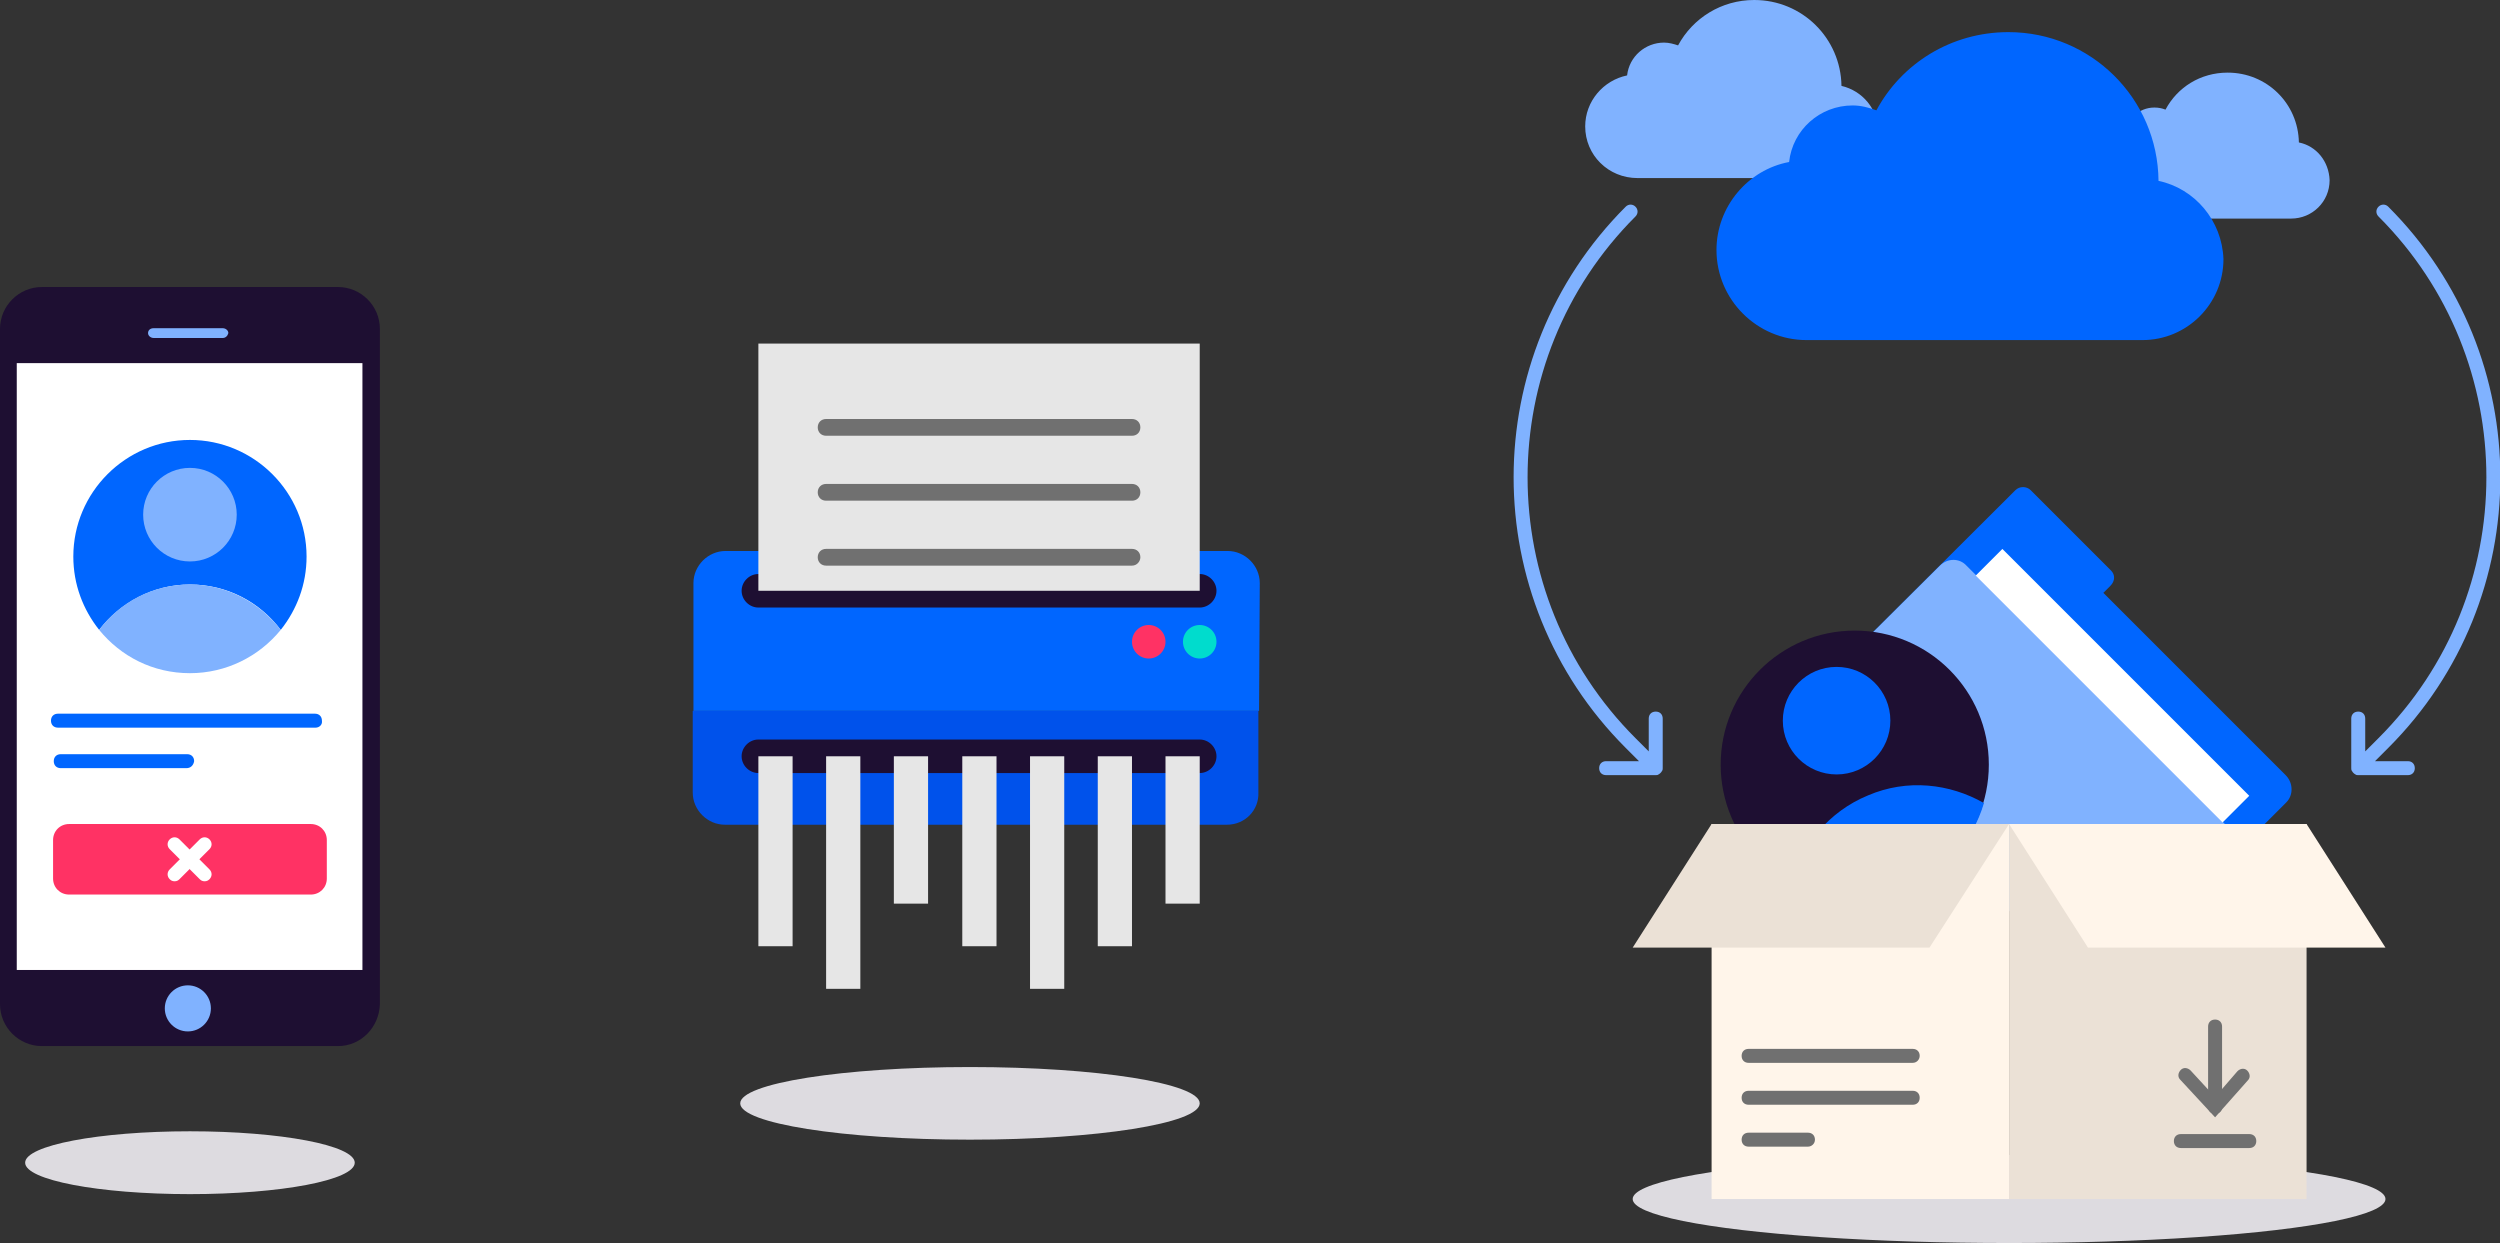
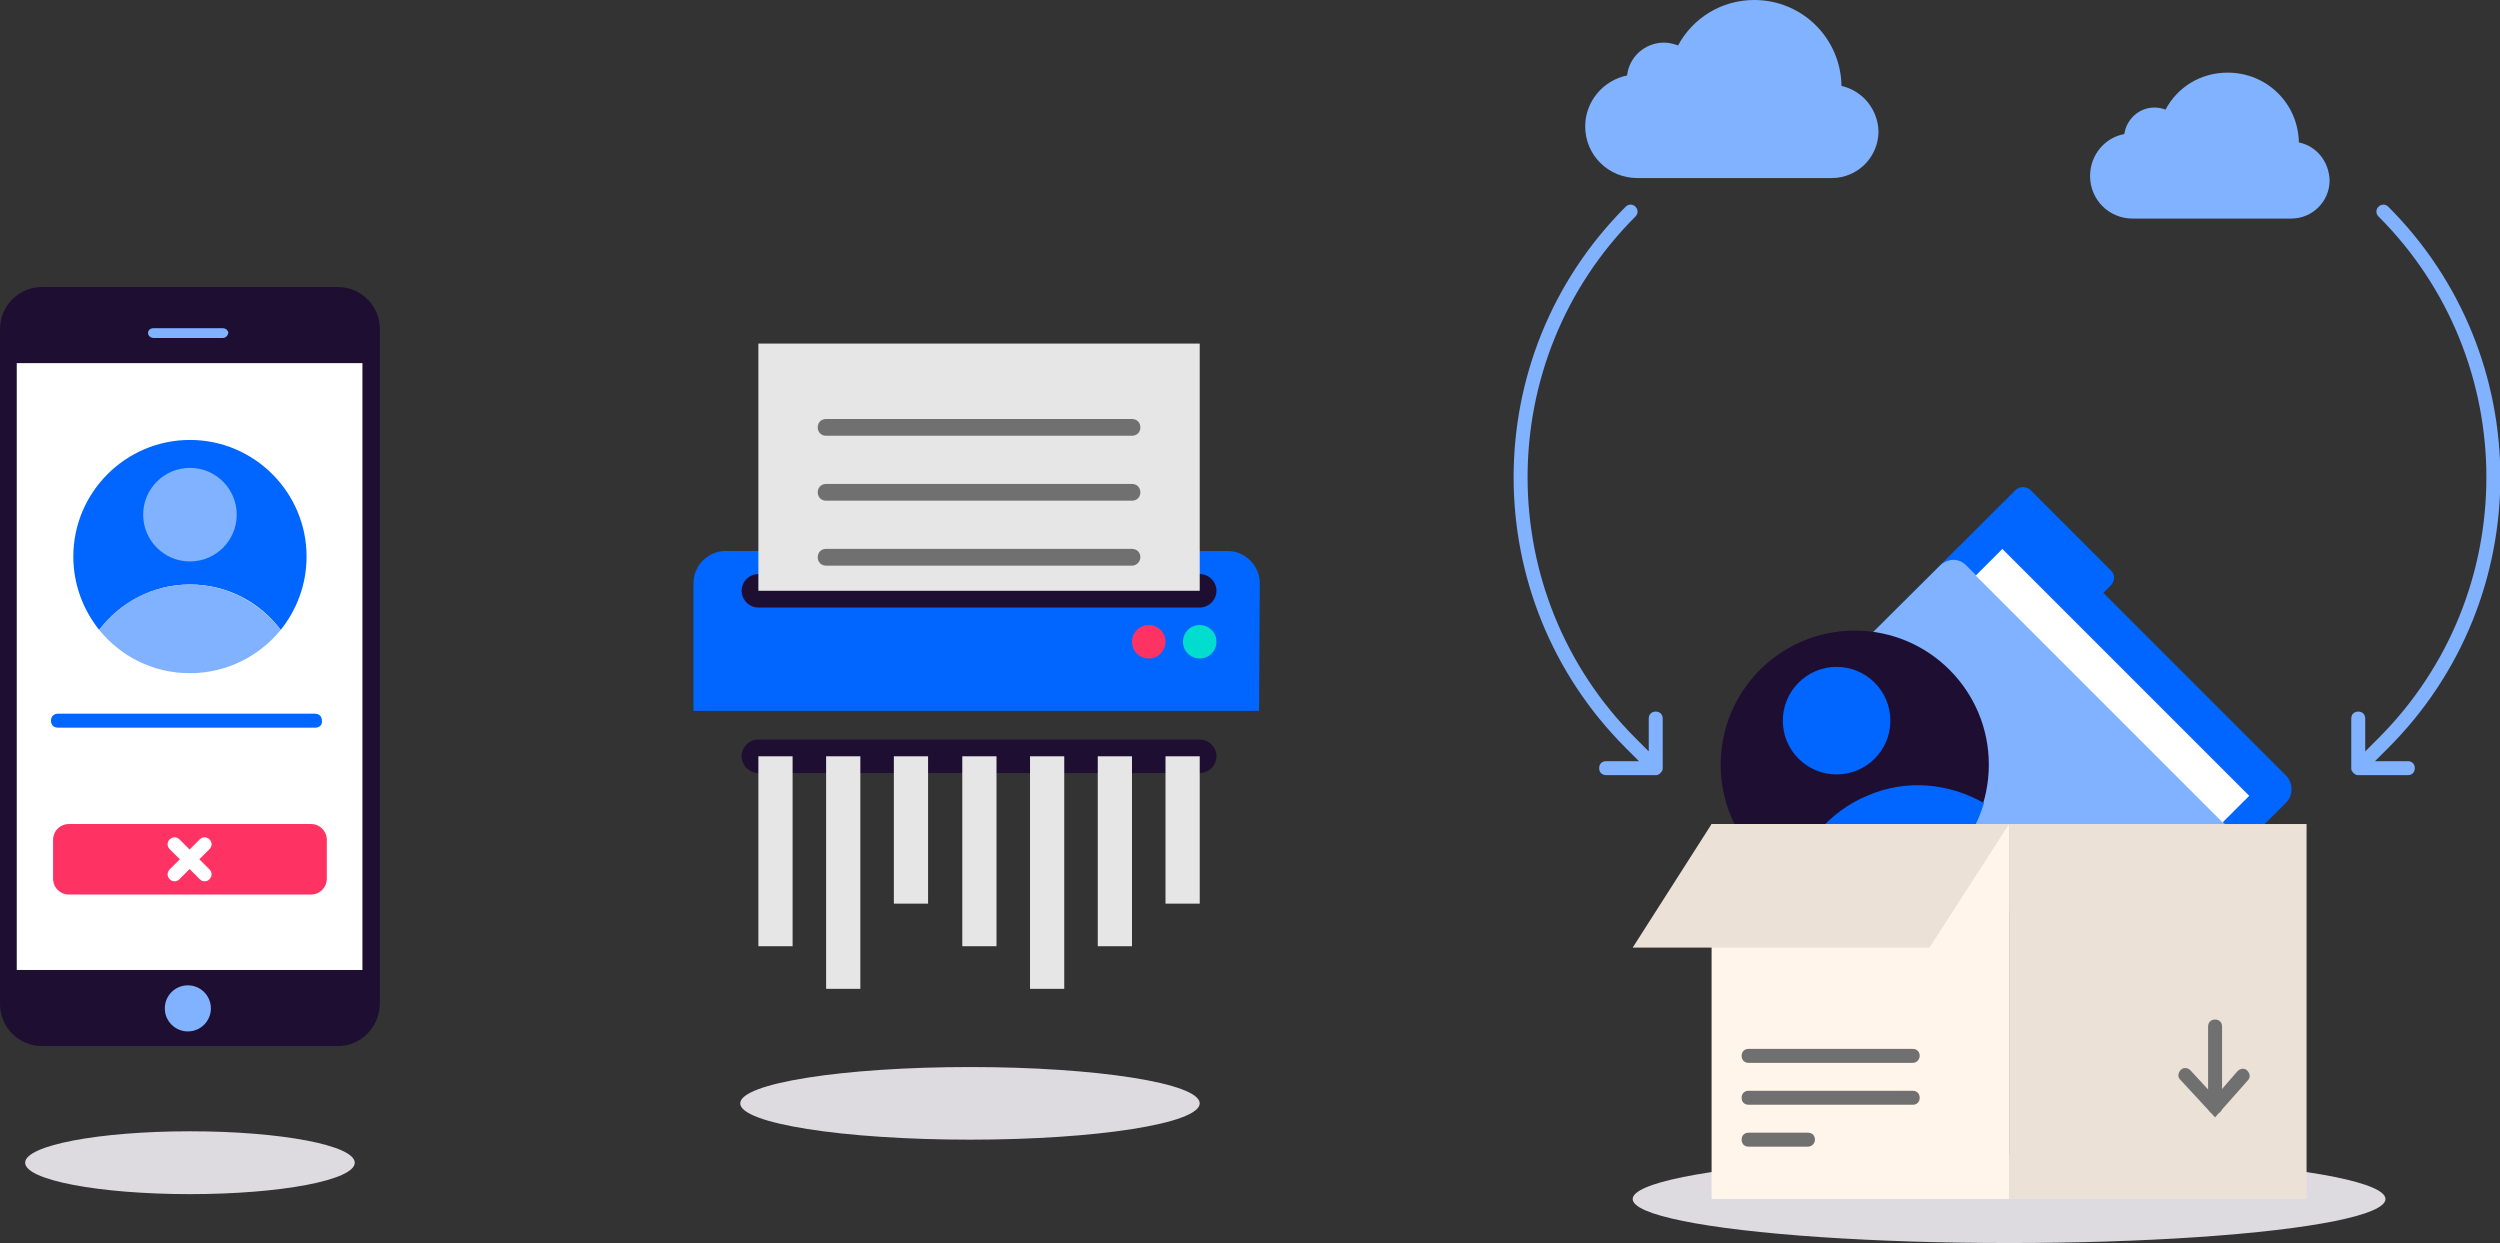
<svg xmlns="http://www.w3.org/2000/svg" xmlns:xlink="http://www.w3.org/1999/xlink" version="1.1" id="Layer_1" x="0px" y="0px" viewBox="0 0 358 178" style="enable-background:new 0 0 358 178;" xml:space="preserve">
  <rect x="0" y="0" width="358" height="178" fill="#333333" stroke="none" />
  <style type="text/css">
	.st0{fill:#DDDBE0;}
	.st1{fill:#0066FF;}
	.st2{fill:#80B2FF;}
	.st3{fill:#FFFFFF;}
	.st4{fill:#1E0F32;}
	.st5{fill:#FF3264;}
	.st6{fill:#FFF5EA;}
	.st7{fill:#EBE1D6;}
	.st8{opacity:0.75;}
	.st9{fill:#707070;}
	.st10{fill:#0052EB;}
	.st11{fill:#E6E6E6;}
	.st12{fill:#00DCCD;}
</style>
  <g>
    <ellipse class="st0" cx="287.7" cy="171.7" rx="53.9" ry="6.3" />
  </g>
  <g>
    <ellipse class="st0" cx="138.9" cy="158" rx="32.9" ry="5.2" />
  </g>
  <g>
    <ellipse class="st0" cx="27.2" cy="166.5" rx="23.6" ry="4.5" />
  </g>
  <g>
    <g>
      <path class="st1" d="M302.3,81.7l-11.5-11.5c-0.6-0.6-1.6-0.6-2.2,0L258,100.7l41.8,41.8l27.6-27.6c1-1,1-2.7,0-3.8l-26.2-26.2    l1-1C302.9,83.2,302.9,82.3,302.3,81.7z" />
    </g>
    <g>
      <path class="st2" d="M281.6,81l38,38c1,1,1,2.7,0,3.8l-19.8,19.7L258,100.7L277.8,81C278.9,79.9,280.6,79.9,281.6,81z" />
    </g>
    <g>
      <rect x="299.8" y="73.1" transform="matrix(0.707 -0.707 0.707 0.707 19.284 242.701)" class="st3" width="5.4" height="50" />
    </g>
  </g>
  <g>
    <g>
      <g>
        <g>
          <g>
            <g>
              <ellipse class="st4" cx="265.6" cy="109.5" rx="19.2" ry="19.2" />
            </g>
          </g>
        </g>
        <g>
          <g>
            <g>
              <ellipse transform="matrix(1 -1.794052e-03 1.794052e-03 1 -0.185 0.472)" class="st1" cx="263" cy="103.2" rx="7.7" ry="7.7" />
            </g>
          </g>
        </g>
      </g>
      <g>
        <g>
          <path class="st1" d="M273,127.3c5.6-2.3,9.5-6.9,11.1-12.3c-4.9-2.8-11-3.5-16.6-1.1c-5.6,2.3-9.5,7.1-11,12.5      C261.4,129,267.4,129.6,273,127.3z" />
        </g>
      </g>
    </g>
  </g>
  <g>
    <g>
      <path class="st4" d="M48.4,149.8H6c-3.3,0-6-2.7-6-6V47.1c0-3.3,2.7-6,6-6h42.4c3.3,0,6,2.7,6,6v96.7    C54.3,147.1,51.7,149.8,48.4,149.8z" />
    </g>
    <g>
      <rect x="2.4" y="52" class="st3" width="49.5" height="86.9" />
    </g>
    <g>
      <ellipse class="st2" cx="26.9" cy="144.4" rx="3.3" ry="3.3" />
    </g>
    <g>
      <path class="st2" d="M31.9,48.4H22c-0.4,0-0.8-0.3-0.8-0.7S21.5,47,22,47h9.9c0.4,0,0.8,0.3,0.8,0.7    C32.6,48.1,32.3,48.4,31.9,48.4z" />
    </g>
    <g>
      <path class="st1" d="M45.2,104.2H8.3c-0.6,0-1-0.4-1-1s0.4-1,1-1h36.8c0.6,0,1,0.4,1,1C46.2,103.8,45.7,104.2,45.2,104.2z" />
    </g>
    <g>
-       <path class="st1" d="M26.7,110h-18c-0.6,0-1-0.4-1-1s0.4-1,1-1h18.1c0.6,0,1,0.4,1,1C27.7,109.6,27.3,110,26.7,110z" />
-     </g>
+       </g>
    <g>
      <path class="st5" d="M44.5,118H9.9c-1.3,0-2.3,1-2.3,2.3v5.5c0,1.3,1,2.3,2.3,2.3h34.6c1.3,0,2.3-1,2.3-2.3v-5.5    C46.8,119,45.8,118,44.5,118z" />
    </g>
    <g>
      <path class="st3" d="M29.3,126.2c-0.3,0-0.5-0.1-0.7-0.3l-4.3-4.3c-0.4-0.4-0.4-1,0-1.4s1-0.4,1.4,0l4.3,4.3c0.4,0.4,0.4,1,0,1.4    C29.8,126.1,29.6,126.2,29.3,126.2z" />
    </g>
    <g>
      <path class="st3" d="M25,126.2c-0.3,0-0.5-0.1-0.7-0.3c-0.4-0.4-0.4-1,0-1.4l4.3-4.3c0.4-0.4,1-0.4,1.4,0s0.4,1,0,1.4l-4.3,4.3    C25.5,126.1,25.3,126.2,25,126.2z" />
    </g>
  </g>
  <g>
    <rect x="245.1" y="118" class="st6" width="42.6" height="53.7" />
  </g>
  <g>
    <polygon class="st7" points="276.3,135.7 233.8,135.7 245.1,118 287.7,118  " />
  </g>
  <g>
    <rect x="287.7" y="118" class="st7" width="42.6" height="53.7" />
  </g>
  <g>
-     <polygon class="st6" points="299,135.7 341.6,135.7 330.3,118 287.7,118  " />
-   </g>
+     </g>
  <g>
    <path class="st2" d="M263.7,12.3C263.6,5.5,258.1,0,251.2,0c-4.7,0-8.8,2.6-10.9,6.5c-0.6-0.2-1.3-0.4-2-0.4c-2.7,0-5,2-5.3,4.7   c-3.4,0.7-6,3.7-6,7.3c0,4.1,3.3,7.4,7.5,7.4h27.8c3.7,0,6.7-3,6.7-6.7C268.9,15.6,266.7,13,263.7,12.3z" />
  </g>
  <g>
    <path class="st2" d="M329.2,20.4c-0.1-5.6-4.6-10-10.2-10c-3.9,0-7.2,2.1-8.9,5.3c-0.5-0.2-1-0.3-1.6-0.3c-2.2,0-4,1.7-4.3,3.8   c-2.8,0.5-4.9,3-4.9,6c0,3.4,2.7,6.1,6.1,6.1h22.7c3,0,5.5-2.4,5.5-5.5C333.5,23.1,331.7,20.9,329.2,20.4z" />
  </g>
  <g>
-     <path class="st1" d="M309.1,25.9c-0.1-11.8-9.7-21.3-21.5-21.3c-8.2,0-15.3,4.5-18.9,11.2c-1.1-0.4-2.2-0.7-3.4-0.7   c-4.7,0-8.6,3.5-9.1,8.1c-5.9,1.1-10.4,6.4-10.4,12.6c0,7.1,5.8,12.9,12.9,12.9h48.1c6.4,0,11.6-5.2,11.6-11.6   C318.2,31.6,314.3,27,309.1,25.9z" />
-   </g>
+     </g>
  <g class="st8">
    <g>
      <g>
        <defs>
          <path id="SVGID_1_" d="M309.1,25.9c-0.1-11.8-9.7-21.3-21.5-21.3c-8.2,0-15.3,4.5-18.9,11.2c-1.1-0.4-2.2-0.7-3.4-0.7      c-4.7,0-8.6,3.5-9.1,8.1c-5.9,1.1-10.4,6.4-10.4,12.6c0,7.1,5.8,12.9,12.9,12.9h48.1c6.4,0,11.6-5.2,11.6-11.6      C318.2,31.6,314.3,27,309.1,25.9z" />
        </defs>
        <clipPath id="SVGID_2_">
          <use xlink:href="#SVGID_1_" style="overflow:visible;" />
        </clipPath>
      </g>
    </g>
  </g>
  <path class="st2" d="M344.8,109h-4.7l1.9-1.9c21.4-21.4,21.4-56.1,0-77.5c-0.4-0.4-1-0.4-1.4,0c-0.4,0.4-0.4,1,0,1.4  c20.6,20.6,20.6,54.1,0,74.7l-1.9,1.9v-4.7c0-0.6-0.4-1-1-1s-1,0.4-1,1v7.1l0,0c0,0.1,0,0.3,0.1,0.4c0.1,0.2,0.3,0.4,0.5,0.5  c0.1,0.1,0.3,0.1,0.4,0.1h7.1c0.6,0,1-0.4,1-1S345.4,109,344.8,109z" />
  <path class="st2" d="M238.1,102.9c0-0.6-0.4-1-1-1c-0.6,0-1,0.4-1,1v4.7l-1.9-1.9c-20.6-20.6-20.6-54.1,0-74.7c0.4-0.4,0.4-1,0-1.4  s-1-0.4-1.4,0c-21.4,21.4-21.4,56.1,0,77.5l1.9,1.9H230c-0.6,0-1,0.4-1,1s0.4,1,1,1h7.1c0.1,0,0.3,0,0.4-0.1  c0.2-0.1,0.4-0.3,0.5-0.5c0.1-0.1,0.1-0.3,0.1-0.4l0,0V102.9z" />
  <g>
    <path class="st9" d="M273.9,152.2h-23.5c-0.6,0-1-0.4-1-1s0.4-1,1-1h23.5c0.6,0,1,0.4,1,1C274.9,151.7,274.5,152.2,273.9,152.2z" />
  </g>
  <g>
    <path class="st9" d="M273.9,158.2h-23.5c-0.6,0-1-0.4-1-1s0.4-1,1-1h23.5c0.6,0,1,0.4,1,1S274.5,158.2,273.9,158.2z" />
  </g>
  <g>
    <path class="st9" d="M258.9,164.2h-8.5c-0.6,0-1-0.4-1-1s0.4-1,1-1h8.5c0.6,0,1,0.4,1,1S259.4,164.2,258.9,164.2z" />
  </g>
  <g>
-     <path class="st10" d="M175.7,118.1h-71.9c-2.5,0-4.6-2.1-4.6-4.6v-11.7h81v11.7C180.3,116,178.3,118.1,175.7,118.1z" />
-   </g>
+     </g>
  <g>
    <path class="st1" d="M180.3,101.8h-81V83.5c0-2.5,2.1-4.6,4.6-4.6h71.9c2.5,0,4.6,2.1,4.6,4.6L180.3,101.8L180.3,101.8z" />
  </g>
  <g>
    <g>
      <path class="st4" d="M171.8,110.7h-63.2c-1.3,0-2.4-1.1-2.4-2.4s1.1-2.4,2.4-2.4h63.2c1.3,0,2.4,1.1,2.4,2.4    S173.1,110.7,171.8,110.7z" />
    </g>
  </g>
  <g>
    <g>
      <path class="st4" d="M171.8,87h-63.2c-1.3,0-2.4-1.1-2.4-2.4s1.1-2.4,2.4-2.4h63.2c1.3,0,2.4,1.1,2.4,2.4S173.1,87,171.8,87z" />
    </g>
  </g>
  <g>
    <rect x="108.6" y="108.3" class="st11" width="4.9" height="27.2" />
  </g>
  <g>
    <rect x="118.3" y="108.3" class="st11" width="4.9" height="33.3" />
  </g>
  <g>
    <rect x="128" y="108.3" class="st11" width="4.9" height="21.1" />
  </g>
  <g>
    <rect x="137.8" y="108.3" class="st11" width="4.9" height="27.2" />
  </g>
  <g>
    <rect x="147.5" y="108.3" class="st11" width="4.9" height="33.3" />
  </g>
  <g>
    <rect x="157.2" y="108.3" class="st11" width="4.9" height="27.2" />
  </g>
  <g>
    <rect x="166.9" y="108.3" class="st11" width="4.9" height="21.1" />
  </g>
  <g>
    <rect x="108.6" y="49.2" class="st11" width="63.2" height="35.4" />
  </g>
  <g>
    <circle class="st12" cx="171.8" cy="91.9" r="2.4" />
  </g>
  <g>
    <circle class="st5" cx="164.5" cy="91.9" r="2.4" />
  </g>
  <g>
    <path class="st9" d="M162.1,62.4h-43.8c-0.7,0-1.2-0.5-1.2-1.2s0.5-1.2,1.2-1.2h43.8c0.7,0,1.2,0.5,1.2,1.2S162.8,62.4,162.1,62.4z   " />
  </g>
  <g>
    <path class="st9" d="M162.1,71.7h-43.8c-0.7,0-1.2-0.5-1.2-1.2s0.5-1.2,1.2-1.2h43.8c0.7,0,1.2,0.5,1.2,1.2S162.8,71.7,162.1,71.7z   " />
  </g>
  <g>
    <path class="st9" d="M162.1,81h-43.8c-0.7,0-1.2-0.5-1.2-1.2s0.5-1.2,1.2-1.2h43.8c0.7,0,1.2,0.5,1.2,1.2   C163.3,80.4,162.8,81,162.1,81z" />
  </g>
  <g>
    <g>
      <path class="st9" d="M317.2,160l-5-5.4c-0.4-0.4-0.3-1,0.1-1.4s1-0.3,1.4,0.1l3.5,3.8l3.2-3.7c0.4-0.4,1-0.5,1.4-0.1    c0.4,0.4,0.5,1,0.1,1.4L317.2,160z" />
    </g>
    <g>
-       <path class="st9" d="M322.1,164.4h-9.8c-0.6,0-1-0.4-1-1s0.4-1,1-1h9.8c0.6,0,1,0.4,1,1S322.7,164.4,322.1,164.4z" />
-     </g>
+       </g>
    <g>
      <path class="st9" d="M317.2,159.5c-0.6,0-1-0.4-1-1V147c0-0.6,0.4-1,1-1c0.6,0,1,0.4,1,1v11.6    C318.2,159.1,317.8,159.5,317.2,159.5z" />
    </g>
  </g>
  <g>
    <g>
      <path class="st1" d="M27.2,83.7c5.3,0,10,2.5,13,6.5c2.3-2.9,3.7-6.5,3.7-10.5c0-9.2-7.5-16.7-16.7-16.7s-16.7,7.5-16.7,16.7    c0,4,1.4,7.6,3.7,10.5C17.2,86.3,21.9,83.7,27.2,83.7z" />
    </g>
    <g>
      <g>
        <g>
          <g>
            <g>
              <ellipse class="st2" cx="27.2" cy="73.7" rx="6.7" ry="6.7" />
            </g>
          </g>
        </g>
      </g>
    </g>
    <g>
      <path class="st2" d="M27.2,96.4c5.2,0,9.9-2.4,13-6.2c-3-3.9-7.7-6.5-13-6.5s-10,2.5-13,6.5C17.3,94,21.9,96.4,27.2,96.4z" />
    </g>
  </g>
</svg>